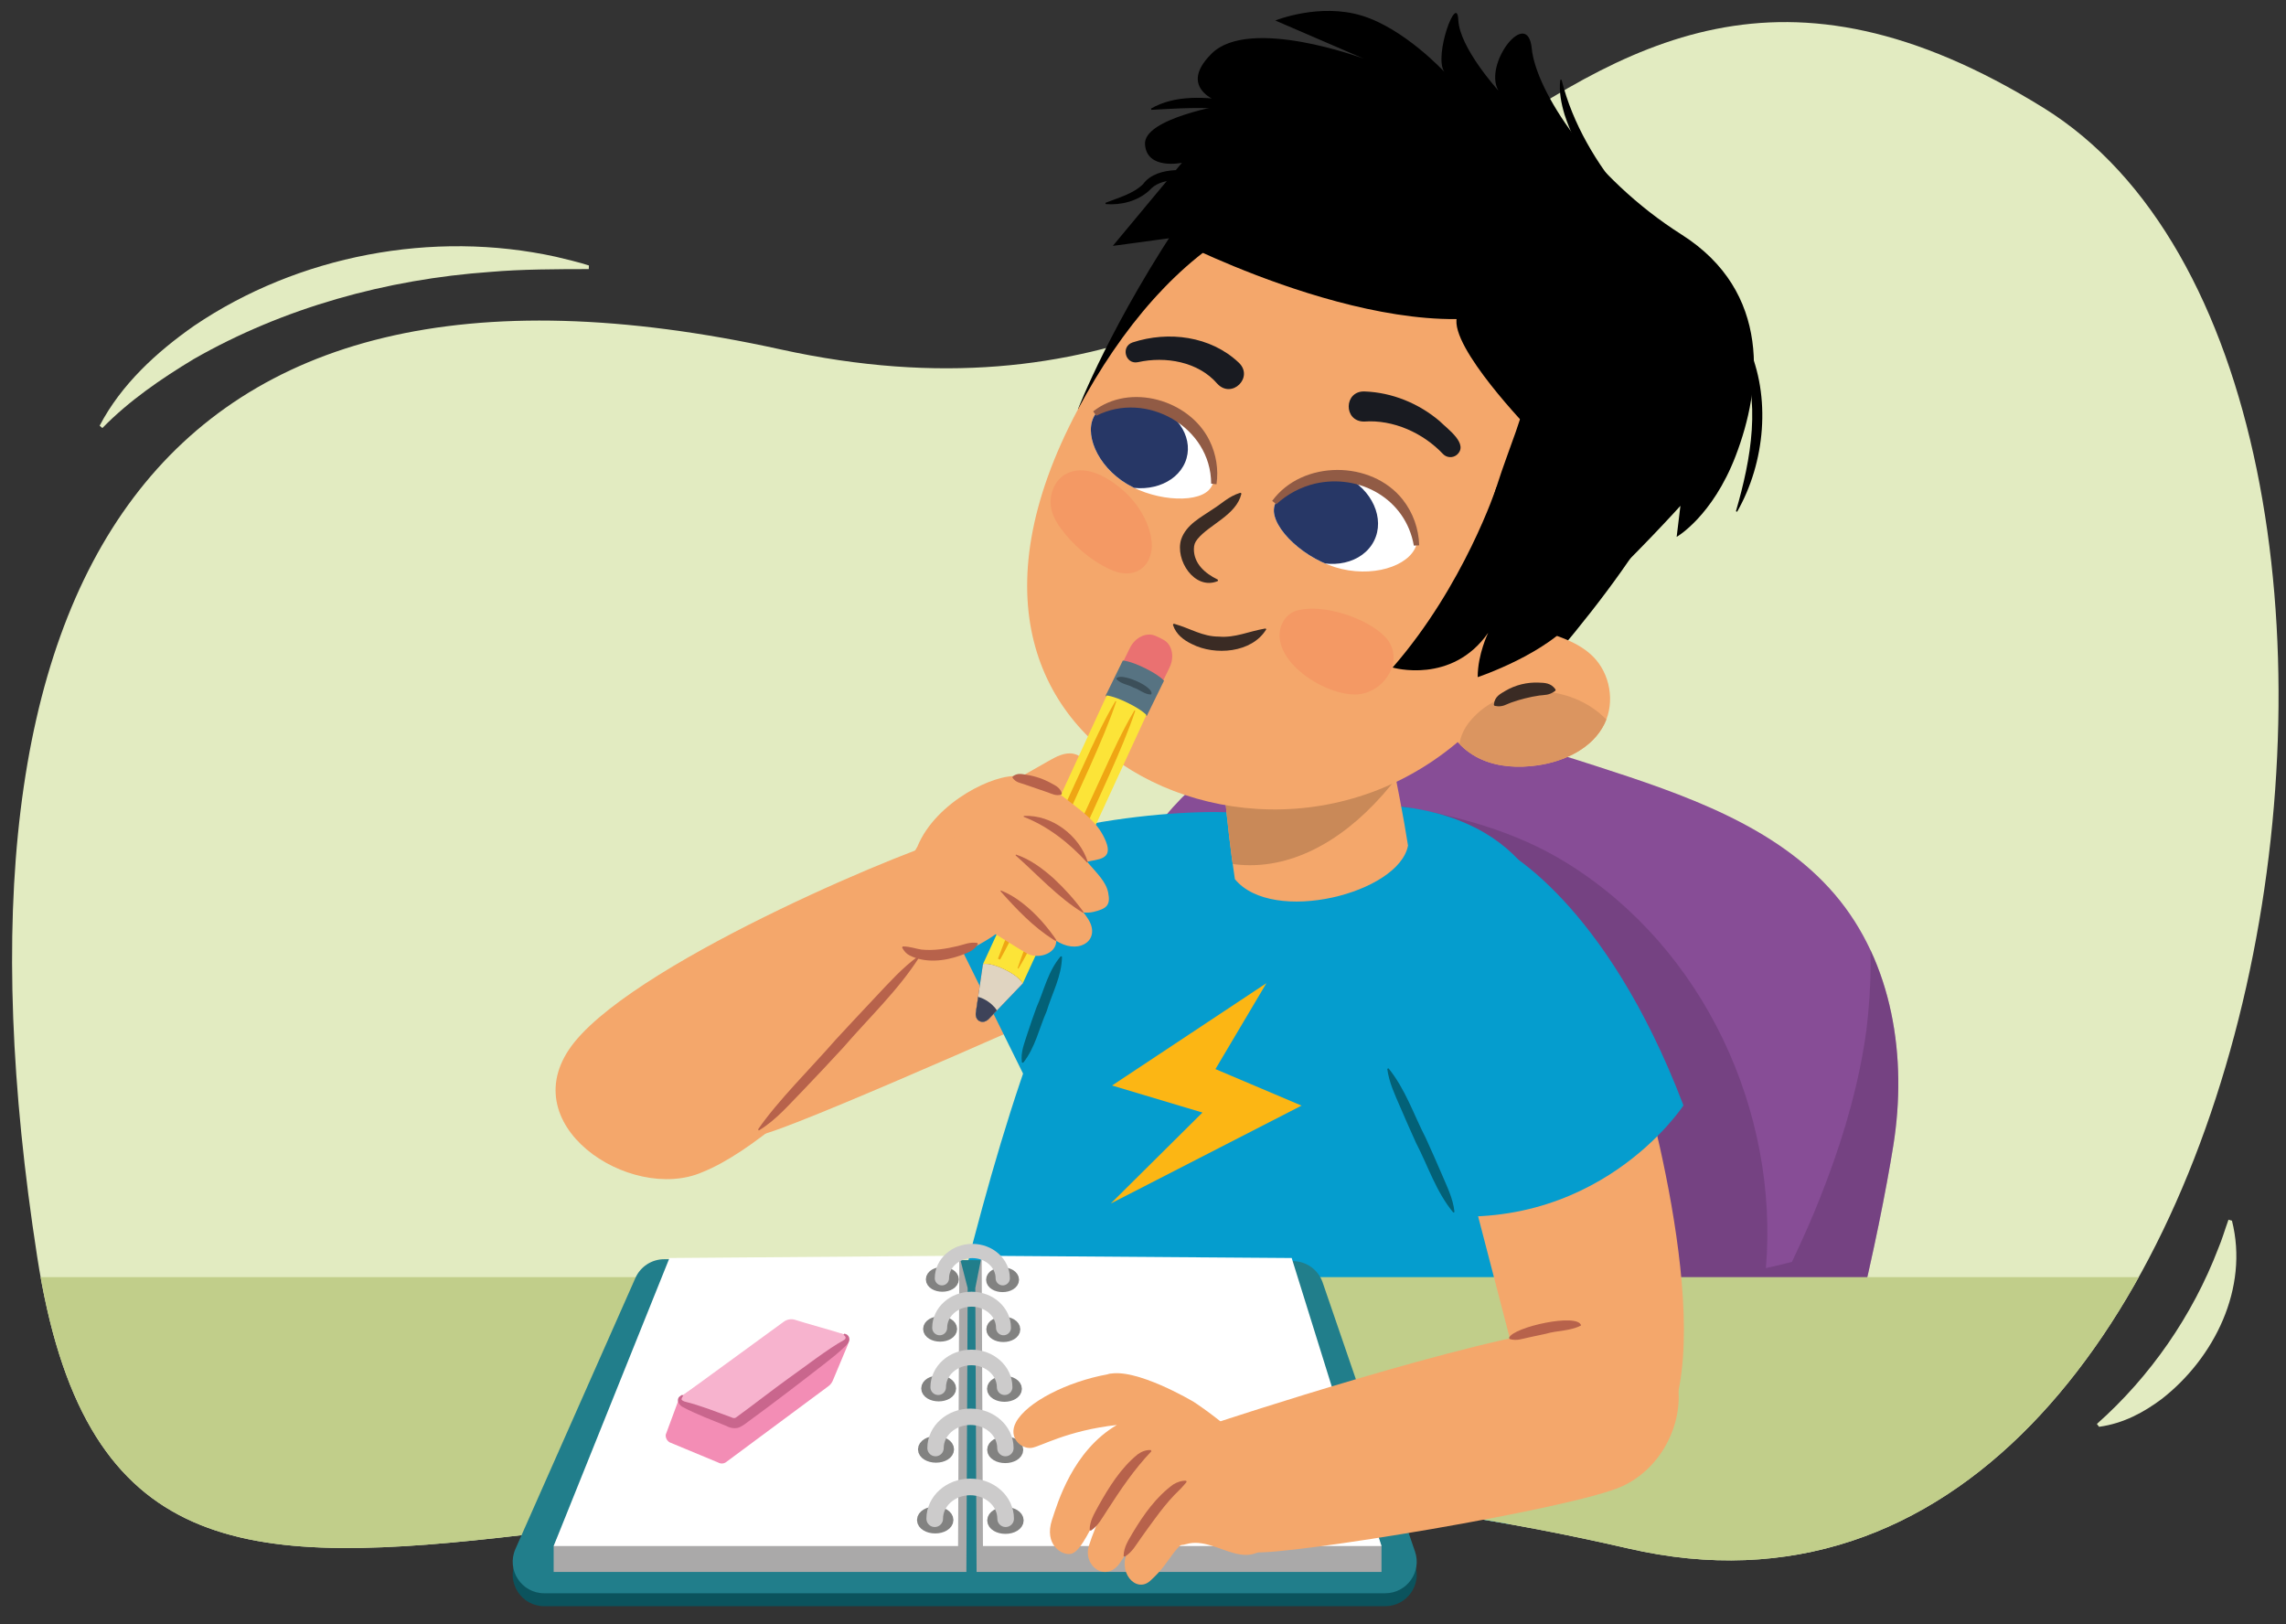
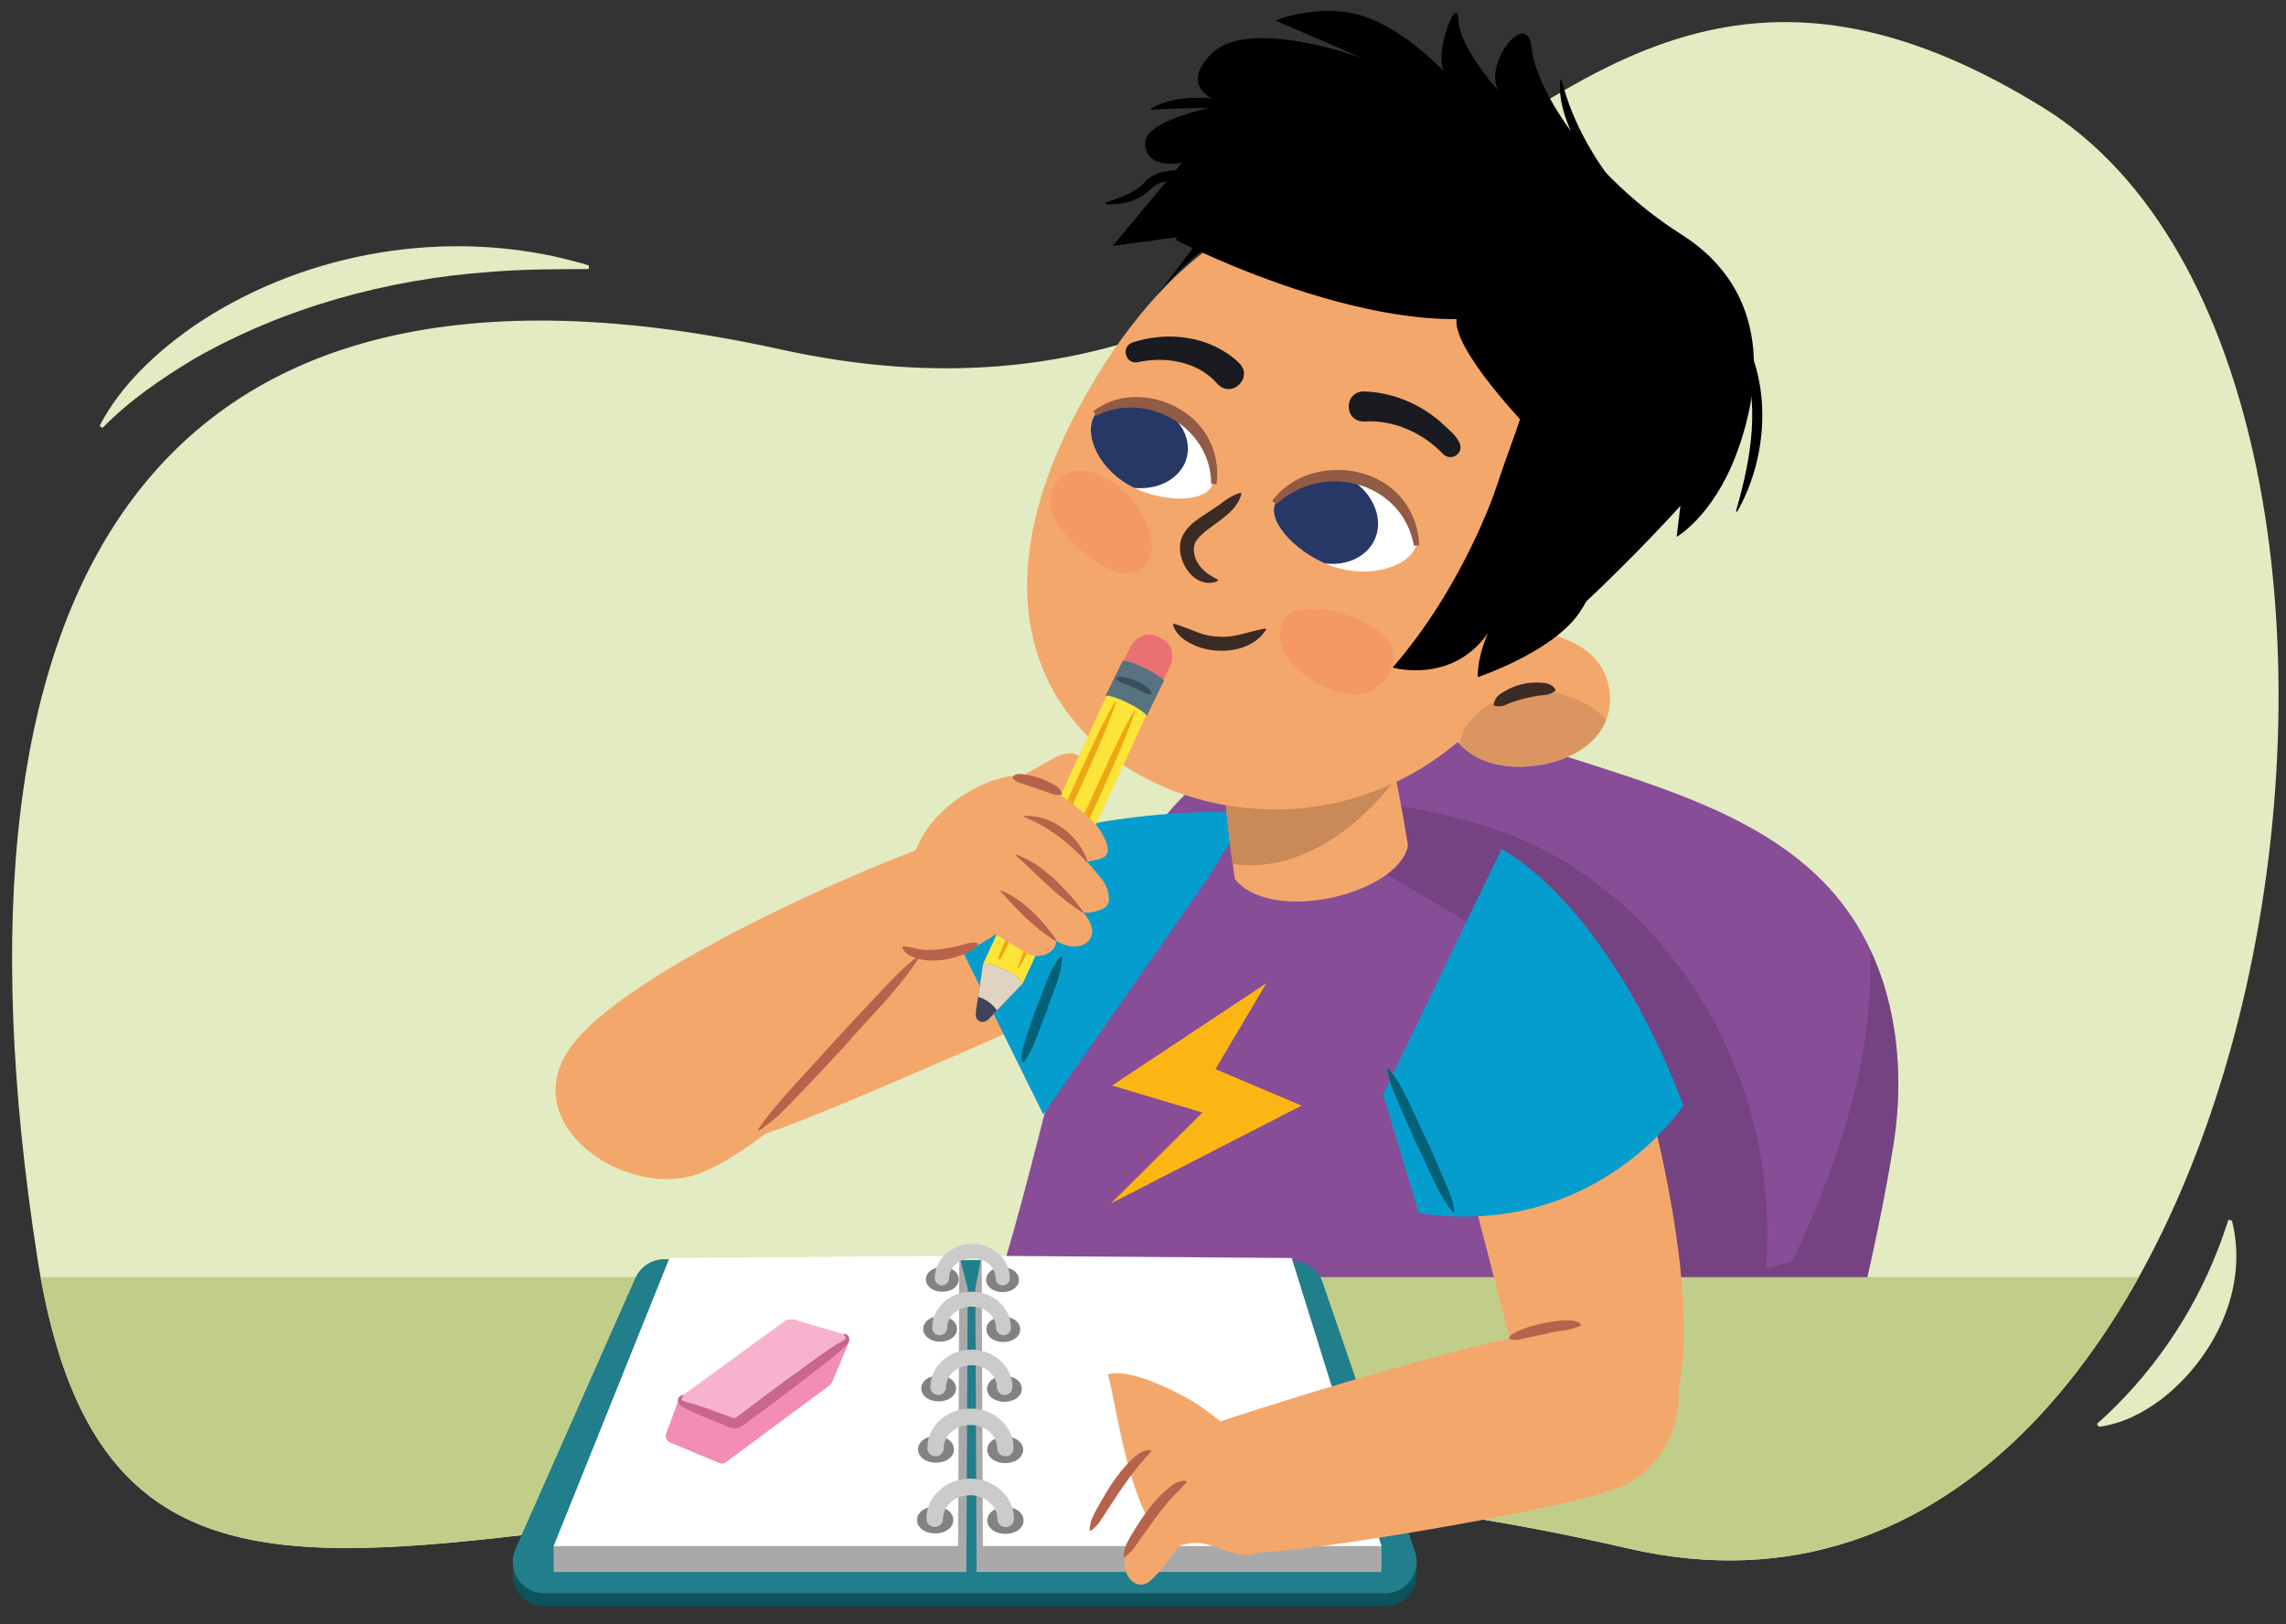
<svg xmlns="http://www.w3.org/2000/svg" id="a" width="380" height="270" viewBox="0 0 380 270">
  <rect x="0" y="0" width="380" height="270" fill="#333333" stroke="none" />
  <defs>
    <clipPath id="b">
      <path d="M129.716,58.072c106.863,23.495,123.078-93.895,209.937-40.168,73.516,45.474,39.411,264.505-68.968,239.495C106.954,219.614,21.337,306.661,6.179,208.893-11.244,96.511,25.136,35.079,129.716,58.072Z" fill="none" />
    </clipPath>
    <clipPath id="c">
      <path d="M152.425,242.819c48.798,5.228,98.293,.022,147.091,5.25,6.411-13.345,12.892-43.156,15.212-57.675,2.32-14.519-.033-30.379-9.752-41.747-9.737-11.388-25.097-16.606-39.664-21.315-18.184-5.878-38.577-11.674-55.95-3.869-9.874,4.436-17.327,12.836-22.363,22.095-5.037,9.259-7.905,19.431-10.737,29.512-4.307,15.332-12.806,55.888-23.835,67.749Z" fill="#874d96" />
    </clipPath>
    <clipPath id="d">
      <path d="M229.144,115.522s3.55,16.213,4.909,25.038c-1.515,7.948-22.514,13.231-28.777,5.581-1.451-9.425-2.191-20.078-2.191-20.078l26.059-10.541Z" fill="#f4a76b" />
    </clipPath>
    <clipPath id="e">
      <path d="M244.669,107.209c3.656-3.572,9.698-3.158,14.532-1.367,2.024,.75,4.016,1.723,5.554,3.238,2.9,2.856,3.729,7.582,1.968,11.211-1.991,4.104-6.654,6.291-11.197,6.935-3.096,.438-6.352,.286-9.226-.974-2.874-1.259-5.313-3.738-6.02-6.779" fill="#f4a76b" />
    </clipPath>
    <clipPath id="f">
      <path d="M223.03,94.584c-6.077-1.42-11.701-6.813-11.249-10.129,.444-3.255,6.921-6.726,12.998-5.306,6.077,1.42,11.307,7.08,10.791,10.865-.496,3.634-6.463,5.99-12.54,4.569Z" fill="none" />
    </clipPath>
    <clipPath id="g">
      <path d="M186.428,79.861c4.716,3.342,12.224,3.944,14.509,1.605,2.244-2.296,1.058-8.904-3.658-12.246-4.716-3.342-12.195-3.508-14.804-.838-2.505,2.564-.764,8.137,3.952,11.479Z" fill="none" />
    </clipPath>
    <clipPath id="h">
      <path d="M169.998,163.494l-5.63,5.877c-.974,1.017-2.362,.338-2.157-1.055l1.185-8.052s.582-.177,1.895,.219c.481,.145,1.061,.366,1.746,.702,.58,.284,1.049,.557,1.427,.811,1.291,.865,1.534,1.498,1.534,1.498Z" fill="#3e4359" />
    </clipPath>
    <clipPath id="i">
      <path d="M169.998,163.494l-5.63,5.877c-.974,1.017-2.362,.338-2.157-1.055l1.185-8.052s1.086-.33,3.641,.92c2.555,1.25,2.961,2.31,2.961,2.31Z" fill="#e0d4c1" />
    </clipPath>
  </defs>
  <g clip-path="url(#b)">
    <g>
      <rect x="-4.431" y="-7.578" width="392.589" height="283.166" fill="#e2ebc1" />
      <path d="M96.38,184.383c18.076,9.038,21.949,6.886,31.418,3.873,9.468-3.013,54.659-23.241,54.659-23.241l-9.899-19.798-55.089,19.367-21.089,19.798Z" fill="#f4a76b" />
      <g>
        <path d="M152.425,242.819c48.798,5.228,98.293,.022,147.091,5.25,6.411-13.345,12.892-43.156,15.212-57.675,2.32-14.519-.033-30.379-9.752-41.747-9.737-11.388-25.097-16.606-39.664-21.315-18.184-5.878-38.577-11.674-55.95-3.869-9.874,4.436-17.327,12.836-22.363,22.095-5.037,9.259-7.905,19.431-10.737,29.512-4.307,15.332-12.806,55.888-23.835,67.749Z" fill="#874d96" />
        <g clip-path="url(#c)">
          <path d="M319.848,201.536c5.686-16.898,9.272-36.823,4.804-54.429-1.173-4.622-2.922-9.315-5.46-13.366-2.757-4.399-6.403-7.552-10.704-10.403-2.082-1.38-5.106-.607-6.534,1.304-1.578,2.112-1.293,4.687,.396,6.65,2.053,2.386,3.631,5.836,4.802,8.469,1.359,3.056,2.404,6.948,2.998,10.486,.544,3.243,.794,6.01,.801,9.977,.003,1.888-.071,3.776-.197,5.66-.063,.944-.14,1.887-.231,2.829-.108,1.124-.22,2.131-.278,2.56-1.16,8.524-3.553,16.903-6.58,24.94-1.597,4.241-2.741,6.928-4.434,10.633-.445,.974-.899,1.944-1.36,2.91-1.417,.38-2.864,.714-4.324,1.032,2.178-26.033-10.282-53.119-32.932-67.238-8.791-5.48-18.58-8.001-28.673-9.703-2.637-.445-5.279,.469-6.342,3.113-.997,2.478-.145,5.305,2.2,6.713,4.454,2.674,8.913,5.32,13.391,7.948,2.222,1.304,4.358,2.721,6.461,4.207,.793,.561,1.587,1.119,2.368,1.695-.141-.082,1.622,1.313,1.811,1.474,3.361,2.872,6.586,6.003,9.455,9.368,.19,.223,1.682,2.125,1.477,1.82,.543,.739,1.077,1.484,1.591,2.244,1.244,1.841,2.397,3.743,3.45,5.699,.527,.978,1.03,1.97,1.516,2.97,.131,.27,1.028,2.28,1.005,2.163,.763,1.902,1.432,3.845,2.002,5.812,.693,2.391,1.172,4.809,1.647,7.25,.054,.358,.091,.599,.115,.748,.049,.432,.1,.864,.141,1.297,.116,1.234,.197,2.472,.244,3.711,.092,2.478,.045,4.962-.143,7.435-.022,.288-.29,2.79-.251,2.637-.068,.499-.138,.998-.215,1.496-3.469,.344-6.942,.642-10.42,.882-10.513,.726-21.088,1.122-31.626,1.107-5.282-.008-10.563-.145-15.842-.322-5.306-.179-10.521,.092-15.818,.353-4.178,.206-7.636,3.022-8.203,7.242-.519,3.862,1.898,8.323,5.983,9.164,22.486,4.63,46.282,2.615,68.871-.525,.755-.105,1.515-.211,2.276-.317-.357,3.729,2.373,7.561,5.651,8.944,2.19,.924,4.735,.916,6.943,.067-.836,2.084-1.39,4.236-1.355,6.468,.084,5.422,5.509,7.809,10.028,5.754,4.824-2.193,7.777-7.727,10.58-11.963,2.564-3.875,4.829-7.896,7.005-12,1.64-3.093,3.224-6.228,4.73-9.401,3.432-2.008,6.67-4.369,9.636-7.184,2.26-2.144,2.389-5.903,.493-8.284-.72-.904-1.777-1.651-2.947-2.098Z" fill="#5a3364" opacity=".4" />
        </g>
      </g>
      <path d="M207.419,135.32c-8.07-1.291-38.734,.861-52.937,11.62l18.937,38.304,26.957-38.651,7.043-11.274Z" fill="#059dce" />
      <g>
-         <path d="M146.735,277.346s16.785-102.558,37.443-128.684c10.975-13.88,24.649-16.533,47.03-14.752,22.381,1.781,30.332,17.549,26.781,32.72-5.247,22.418-5.227,83.495-10.114,112.437,0,0-33.038,12.293-70.152,5.595-43.373-7.827-30.988-7.316-30.988-7.316Z" fill="#059dce" />
        <polygon points="210.515 163.429 184.855 180.44 199.881 184.937 184.642 200.057 216.356 183.784 202.043 177.711 210.515 163.429" fill="#fcb614" />
      </g>
      <rect x="-3.406" y="212.295" width="393.08" height="64.05" fill="#c1ce8a" />
      <path d="M169.869,176.61c-.243-1.749,.427-3.188,.881-4.689,.474-1.497,1.008-2.971,1.537-4.446,1.287-2.9,1.912-6.035,4.041-8.523l.206,.078c-.046,3.271-1.636,6.038-2.552,9.074-1.279,2.894-1.88,6.016-3.9,8.56l-.214-.054h0Z" fill="#036177" />
    </g>
  </g>
  <g>
    <g>
      <path d="M230.262,266.992H90.466c-3.786,0-6.32-3.894-4.788-7.356l19.944-45.053c.841-1.9,2.726-3.123,4.804-3.117l104.495,.315c2.231,.007,4.212,1.426,4.937,3.536l15.357,44.738c1.167,3.399-1.359,6.936-4.952,6.936Z" fill="#0b535d" />
      <path d="M230.262,264.843H90.466c-3.786,0-6.32-3.894-4.788-7.356l19.944-45.053c.841-1.9,2.726-3.123,4.804-3.117l104.495,.315c2.231,.007,4.212,1.426,4.937,3.536l15.357,44.738c1.167,3.399-1.359,6.936-4.952,6.936Z" fill="#217e8b" />
      <polygon points="162.124 214.116 163.183 208.741 213.372 214.489 229.645 256.996 229.645 261.295 162.337 261.295 162.124 214.116" fill="#aaa9a9" />
      <polygon points="160.854 214.116 159.47 208.741 111.68 214.489 92.033 256.996 92.033 261.295 160.641 261.295 160.854 214.116" fill="#aaa9a9" />
      <polygon points="163.183 208.741 214.717 209.115 229.645 256.996 163.393 256.996 163.183 208.741" fill="#fff" />
      <polygon points="159.47 208.741 111.285 209.115 92.033 256.996 159.261 256.996 159.47 208.741" fill="#fff" />
      <g>
        <ellipse cx="155.458" cy="252.665" rx="2.03" ry="1.233" fill="#828281" stroke="#828281" stroke-miterlimit="10" stroke-width="2" />
        <ellipse cx="167.134" cy="252.737" rx="2.03" ry="1.233" fill="#828281" stroke="#828281" stroke-miterlimit="10" stroke-width="2" />
        <path d="M155.377,252.451c0-2.92,2.639-5.286,5.895-5.286s5.895,2.367,5.895,5.286" fill="none" stroke="#cccbcb" stroke-linecap="round" stroke-linejoin="round" stroke-width="2.763" />
      </g>
      <g>
        <ellipse cx="155.592" cy="240.923" rx="2" ry="1.214" fill="#828281" stroke="#828281" stroke-miterlimit="10" stroke-width="2" />
        <ellipse cx="167.095" cy="240.994" rx="2" ry="1.214" fill="#828281" stroke="#828281" stroke-miterlimit="10" stroke-width="2" />
        <path d="M155.512,240.713c0-2.876,2.6-5.208,5.808-5.208s5.808,2.332,5.808,5.208" fill="none" stroke="#cccbcb" stroke-linecap="round" stroke-linejoin="round" stroke-width="2.722" />
      </g>
      <g>
        <ellipse cx="156.033" cy="230.793" rx="1.901" ry="1.154" fill="#828281" stroke="#828281" stroke-miterlimit="10" stroke-width="2" />
        <ellipse cx="166.969" cy="230.861" rx="1.901" ry="1.154" fill="#828281" stroke="#828281" stroke-miterlimit="10" stroke-width="2" />
        <path d="M155.958,230.593c0-2.734,2.472-4.951,5.521-4.951s5.521,2.217,5.521,4.951" fill="none" stroke="#cccbcb" stroke-linecap="round" stroke-linejoin="round" stroke-width="2.588" />
      </g>
      <g>
        <ellipse cx="156.642" cy="212.665" rx="1.741" ry="1.057" fill="#828281" stroke="#828281" stroke-miterlimit="10" stroke-width="2" />
        <ellipse cx="166.656" cy="212.726" rx="1.741" ry="1.057" fill="#828281" stroke="#828281" stroke-miterlimit="10" stroke-width="2" />
        <path d="M156.573,212.482c0-2.504,2.264-4.534,5.056-4.534s5.056,2.03,5.056,4.534" fill="none" stroke="#cccbcb" stroke-linecap="round" stroke-linejoin="round" stroke-width="2.37" />
      </g>
      <g>
        <ellipse cx="156.274" cy="220.907" rx="1.827" ry="1.109" fill="#828281" stroke="#828281" stroke-miterlimit="10" stroke-width="2" />
        <ellipse cx="166.779" cy="220.972" rx="1.827" ry="1.109" fill="#828281" stroke="#828281" stroke-miterlimit="10" stroke-width="2" />
        <path d="M156.202,220.715c0-2.627,2.375-4.756,5.304-4.756s5.304,2.129,5.304,4.756" fill="none" stroke="#cccbcb" stroke-linecap="round" stroke-linejoin="round" stroke-width="2.486" />
      </g>
    </g>
    <g>
      <path d="M271.932,175.258s14.139,45.923,4.778,62.386l-22.08-1.12-13.283-51.107,30.585-10.159Z" fill="#f4a76b" />
      <path d="M249.596,141.13s17.215,8.392,30.244,42.619c0,0-14.524,22.336-44,17.904l-5.937-19.75,19.693-40.773Z" fill="#059dce" />
      <path d="M241.579,201.555c-2.867-3.455-4.177-7.696-6.209-11.611-.897-1.999-1.798-3.995-2.652-6.013-.86-2.016-1.821-3.985-2.113-6.261l.2-.092c2.828,3.478,4.188,7.692,6.209,11.611,.899,1.998,1.805,3.992,2.659,6.01,.843,2.023,1.863,3.965,2.106,6.264l-.2,.092h0Z" fill="#036177" />
      <path d="M208.411,258.018c5.225,.62,53.105-7.213,61.266-10.968,13.087-6.022,14.192-29.514-7.815-26.514-17.143,1.85-59.552,15.909-59.552,15.909,0,0-9.131,19.767,6.101,21.574Z" fill="#f4a76b" />
      <g>
        <path d="M198.403,233.013s-9.769-5.843-14.245-4.572c1.464,4.597,4.453,30.719,13.052,28.226,5.355-1.552,10.798,6.475,15.378-2.609,4.58-9.084-14.185-21.045-14.185-21.045Z" fill="#f4a76b" />
-         <path d="M168.881,236.421c-1.362,2.535,.846,4.475,2.583,4.256,1.448-.183,5.876-2.884,14.196-3.81-7.338,4.298-9.846,12.931-10.786,15.775-1.36,4.115,1.629,5.954,3.131,5.655,2.76-.549,5.209-10.772,10.374-14.315,1.783-1.976,.803-5.429-1.47-5.035-.484,.084-.06-2.34,.115-3.128,.167-.751-.012-1.192-.3-1.82-.046-.102-.104-.187-.163-.27,.555-.556,.431-5.8-2.404-5.288-6.794,1.225-13.492,4.659-15.277,7.98Z" fill="#f4a76b" />
-         <path d="M188.72,244.526c-3.757,1.939-6.665,9.114-7.703,12.389-1.093,3.452,2.944,6.319,5.251,2.73,.673-1.047,8.275-12.575,8.275-12.575,0,0-1.679,.93-1.631,.814,.62-1.502-.099-3.198-1.463-3.468-1.429-.282-1.483-.918-2.729,.109Z" fill="#f4a76b" />
        <path d="M197.685,247.674c-1.932,.676-3.234-1.316-4.773,.211-1.067,.375-3.697,6.858-5.322,9.741-2.031,3.605,1.219,7.299,3.605,5.153,4.017-3.612,3.18-5.536,8.492-8.251,3.325-2.321,1.247-7.992-2.003-6.854Z" fill="#f4a76b" />
        <path d="M181.127,254.345c.011-1.6,.82-2.786,1.478-4.044,1.752-3.123,3.698-6.266,6.52-8.557,.594-.437,1.4-.768,2.199-.702l.062,.211c-2.877,3.011-5.135,6.388-7.386,9.879-.784,1.161-1.369,2.425-2.676,3.313l-.196-.1h0Z" fill="#b7624b" />
        <path d="M186.774,258.66c.031-1.563,.854-2.696,1.534-3.897,1.787-2.98,3.873-5.941,6.724-8.011,.642-.384,1.384-.654,2.139-.617l.079,.206c-.661,.812-1.313,1.48-2.05,2.183-1.139,1.193-2.17,2.503-3.157,3.843-.812,1.069-1.582,2.175-2.37,3.275-.8,1.098-1.397,2.305-2.706,3.125l-.193-.106h0Z" fill="#b7624b" />
      </g>
      <path d="M250.85,222.369c.713-1.794,11.48-4.169,11.974-2.046-1.843,.966-3.903,.807-5.868,1.389l-2.933,.629c-.99,.199-1.903,.6-3.097,.235l-.075-.207h0Z" fill="#b7624b" />
    </g>
    <g>
      <path d="M130.898,220.103l-17.326,11.788c-.34,.22-.7,.449-.902,1.173l-2.008,5.425c-.043,.516,.215,1.011,.662,1.271l8.06,3.35c.405,.236,.91,.215,1.293-.054l17.051-12.65c.344-.242,.619-.652,.778-1.078l2.365-5.651c.347-.899,.305-1.495-.593-1.877l-9.379-1.698Z" fill="#f38db5" />
      <path d="M132.2,219.399c1.489,.501,6.354,1.816,8.077,2.402,.615,.209,.892,.815,.161,1.4l-17.281,12.934c-.608,.424-1.111,.637-2.036,.162l-7.491-2.878c-1.015-.562-.632-1.136-.059-1.529l16.762-12.22c.553-.379,1.247-.48,1.866-.272Z" fill="#f7b3ce" />
      <path d="M140.312,221.697c.84,.051,1.164,1.006,.612,1.638-.244,.298-.404,.433-.609,.63-.965,.92-2.014,1.773-3.067,2.581-3.955,3.076-8.742,6.765-12.766,9.687-.454,.309-.77,.64-1.477,.978-.669,.348-1.658,.184-2.26-.179-2.05-.846-5.083-1.96-7.345-3.195-.544-.329-1.042-1.185-.431-1.697,.501-.39,.458-.296,.596-.11-.207,.237-.332,.56-.242,.659,.064,.093,.28,.222,.538,.313l-.06-.028c2.647,.649,5.152,1.67,7.696,2.589,.33,.14,.505,.233,.807,.091,2.842-2.055,5.964-4.523,8.831-6.58,2.449-1.727,6.562-4.919,9.162-6.327,.399-.251,.33-.563-.057-.841l.071-.208h0Z" fill="#c9668d" />
    </g>
    <g>
      <path d="M262.876,100.742c9.299-8.682,16.459-16.663,16.459-16.663l-.626,5.167s5.936-3.387,9.802-13.448c4.383-11.406,6.009-27.299-9.005-36.82-15.013-9.521-24.201-23.931-24.884-30.917-.683-6.987-8.121,2.56-5.54,7.004,0,0-6.468-7.098-6.67-11.745-.202-4.647-4.137,5.962-2.327,8.62,0,0-6.606-7.168-13.698-9.335-7.092-2.167-14.395,.804-14.395,.804l14.697,6.341s-18.994-7.103-25.294-.83c-6.301,6.272,2.379,8.461,2.379,8.461,0,0-13.708,2.249-13.443,6.591,.264,4.342,6.14,3.087,6.14,3.087l-11.492,13.815,34.041-4.621,42.117,18.517,4.512,15.54-2.77,30.432Z" />
      <path d="M259.578,13.266c1.844,7.379,5.827,13.958,10.668,19.751l-1.129,.987c-3.942-4.317-7.198-9.332-9.029-14.916-.562-1.871-.962-3.839-.723-5.82l.214-.002h0Z" />
      <path d="M290.504,57.308c3.963,8.627,2.913,19.618-1.746,27.761l-.196-.084c2.521-8.697,4.292-18.361,.616-26.976l1.326-.701h0Z" />
      <path d="M204.696,18.276c-4.445-.582-8.836-.248-13.306-.019l-.065-.204c4.025-2.34,9.179-1.961,13.627-1.256l-.257,1.478h0Z" />
      <path d="M199.329,30.013c-2.706-.119-6.376-.561-8.273,1.64-1.936,1.789-4.702,2.483-7.265,2.272l-.022-.213c2.206-.878,4.538-1.456,6.239-3.102,1.206-1.674,3.404-2.204,5.161-2.312,1.486-.118,2.922-.021,4.387,.232l-.227,1.483h0Z" />
      <g>
        <path d="M229.144,115.522s3.55,16.213,4.909,25.038c-1.515,7.948-22.514,13.231-28.777,5.581-1.451-9.425-2.191-20.078-2.191-20.078l26.059-10.541Z" fill="#f4a76b" />
        <g clip-path="url(#d)">
          <path d="M232.202,112.483c-1.163-.463-2.416-.351-3.485,.12-.737-.063-1.511,.128-2.211,.683-3.882,3.077-7.848,6.022-11.924,8.802-.616-.286-1.343-.401-2.173-.238-.438,.086-.872,.182-1.306,.277-.947-.664-26.021,13.263-21.756,12.226,13.326,15.568,32.364,11.583,45.826-9.308,2.532-3.929-.101-12.734-2.971-12.562Z" fill="#c98958" />
        </g>
      </g>
      <g>
-         <path d="M258.85,108.624c32.502-38.516,31.423-58.456,3.877-77.094-29.31-19.831-49.321-20.086-65.266,3.318-12.704,18.646-18.272,33.188-18.272,33.188" />
        <path d="M227.252,37.656c.137-.606-.184-1.192-.784-1.375-.63-.192-1.259-.384-1.889-.576-.629-.192-1.27-.346-1.906-.512-.602-.158-1.318,.202-1.461,.834-.143,.628,.191,1.286,.834,1.461,.634,.173,1.266,.36,1.907,.508,.641,.148,1.283,.296,1.925,.445,.57,.132,1.238-.179,1.375-.785Z" fill="#ac8151" />
        <path d="M252.656,111.674c-16.817,25.215-44.769,27.247-62.87,17.35-17.104-9.352-27.147-29.917-10.597-60.987,14.387-27.009,38.285-45.442,66.67-28.582,28.385,16.86,23.775,46.763,6.797,72.219Z" fill="#f4a76b" />
        <g>
          <g>
            <path d="M244.669,107.209c3.656-3.572,9.698-3.158,14.532-1.367,2.024,.75,4.016,1.723,5.554,3.238,2.9,2.856,3.729,7.582,1.968,11.211-1.991,4.104-6.654,6.291-11.197,6.935-3.096,.438-6.352,.286-9.226-.974-2.874-1.259-5.313-3.738-6.02-6.779" fill="#f4a76b" />
            <g clip-path="url(#e)">
              <path d="M267.035,119.621c-5.935-6.16-17.17-6.494-22.719,.313-.924,1.134-1.542,2.458-1.722,3.806-1.079,2.216-.654,5.131,1.09,6.934,2.372,2.45,6.145,2.37,8.601,.204,2.301-2.03,5.428-2.488,8.803-1.244,5.835,2.151,9.897-5.912,5.947-10.012Z" fill="#db9560" />
            </g>
          </g>
          <path d="M248.327,117.107c.125-1.349,1.087-1.765,1.898-2.263,1.673-.991,3.647-1.468,5.588-1.376,.951,.039,1.982,.039,2.736,1.098,.065,.091,.045,.218-.044,.285-1.004,.758-1.773,.65-2.606,.76-.816,.11-1.612,.282-2.399,.478-.788,.195-1.567,.427-2.339,.707-.8,.273-1.368,.797-2.653,.543-.112-.018-.191-.121-.18-.232h0Z" fill="#3a2b24" />
        </g>
        <path d="M195.196,103.695c2.725,.775,4.656,2.122,7.425,2.127,2.722,.227,4.92-.872,7.681-1.34,.088-.015,.171,.043,.187,.131-2.387,3.935-8.535,4.409-12.367,2.445-1.358-.64-2.632-1.615-3.129-3.151-.042-.122,.078-.248,.202-.213h0Z" fill="#3a2b24" />
        <path d="M230.1,105.711c-3.06-3.026-9.995-5.309-14.293-4.288-2.297,.546-3.439,2.913-3.029,5.106,.896,4.805,7.899,8.893,12.407,8.916,4.875,.026,8.74-5.951,4.915-9.735Z" fill="#f49964" />
        <path d="M191.443,90.111c-.295-3.23-2.298-6.425-4.688-8.544-2.306-2.045-5.899-4.293-9.07-3.013-1.817,.733-2.839,2.474-3.026,4.371-.148,1.504,.37,2.905,1.159,4.145,.053,.087,.109,.173,.165,.259l.043,.063c.071,.106,.139,.213,.214,.316,2.077,2.854,4.94,5.366,8.147,6.873,1.572,.739,3.344,1.12,4.943,.216,1.645-.93,2.278-2.891,2.114-4.686Z" fill="#f49964" />
        <path d="M250.571,104.853c-9.333-11.181,.196-27.685,2.604-36.912,2.408-9.227-14.238-16.45-24.087-22.785-9.849-6.334-11.079-7.167-19.264-7.595-8.184-.428-17.476,11.528-17.476,11.528l14.176-18.738,24.421-4.815,34.794,18.92,8.044,20.035-4.59,24.525-11.926,17.149-6.697-1.313Z" />
        <path d="M248.757,80.968s-5.361,16.345-17.266,29.994c0,0,9.841,2.887,15.892-5.778,0,0-1.753,3.553-1.747,7.376,0,0,11.716-3.906,16.491-10.137,2.962-3.865,5.393-11.911,5.393-11.911" />
        <path d="M206.348,82.12c-.858,3.509-5.313,5.063-7.283,7.48-.451,.548-.599,.997-.606,1.687,.006,2.389,1.818,4.009,3.918,5.032,.123,.052,.121,.24,.001,.294-3.813,1.537-7.101-3.531-6.032-6.963,.862-2.484,3.307-3.66,5.259-5.01,1.502-.934,2.601-2.108,4.523-2.713,.12-.044,.249,.07,.22,.194h0Z" fill="#3a2b24" />
      </g>
      <path d="M203.761,27.941l-8.365,11.927s39.067,20.176,59.878,10.594c14.853-6.839-38.998-22.443-38.998-22.443l-12.515-.078Z" />
      <path d="M245.189,46.753s-1.8,1.031-3.015,5.997c-1.215,4.966,12.229,18.793,12.229,18.793l8.337-8.237-.128-5.309-17.422-11.245Z" />
      <path d="M226.826,65.071c4.585,.159,9.023,1.989,12.491,4.936,1.228,1.253,4.975,3.823,2.813,5.631-.695,.532-1.669,.445-2.261-.172-3.305-3.502-8.275-5.756-13.137-5.392-3.443-.018-3.356-5.114,.095-5.004h0Z" fill="#191b21" />
      <path d="M202.34,63.771c-3.166-3.663-8.62-4.584-13.182-3.568-2.088,.428-2.901-2.598-.89-3.283,5.958-1.946,12.958-1.067,17.63,3.339,2.604,2.43-1.139,6.14-3.558,3.513h0Z" fill="#191b21" />
      <g clip-path="url(#f)">
        <path d="M223.03,94.584c-6.077-1.42-11.701-6.813-11.249-10.129,.444-3.255,6.921-6.726,12.998-5.306,6.077,1.42,11.307,7.08,10.791,10.865-.496,3.634-6.463,5.99-12.54,4.569Z" fill="#fff" />
        <path d="M228.022,90.564c-2.325,3.488-7.756,4.209-12.13,1.611-4.374-2.598-6.036-7.532-3.711-11.02,2.325-3.488,7.756-4.209,12.13-1.611,4.374,2.598,6.036,7.532,3.711,11.02Z" fill="#273766" />
      </g>
      <g>
        <path d="M186.428,79.861c4.716,3.342,12.224,3.944,14.509,1.605,2.244-2.296,1.058-8.904-3.658-12.246-4.716-3.342-12.195-3.508-14.804-.838-2.505,2.564-.764,8.137,3.952,11.479Z" fill="#fff" />
        <g clip-path="url(#g)">
          <path d="M197.004,76.851c-1.539,3.662-6.463,5.306-10.999,3.671-4.536-1.635-6.966-5.928-5.427-9.59,1.539-3.662,6.464-5.306,10.999-3.671,4.536,1.635,6.966,5.928,5.427,9.59Z" fill="#273766" />
        </g>
      </g>
      <path d="M201.33,80.399c-.022-9.47-10.837-15.508-19.086-11.292l-.525-.721c6.089-4.804,16.021-1.949,19.339,4.856,1.113,2.272,1.515,4.788,1.159,7.252l-.887-.095h0Z" fill="#915b45" />
      <path d="M235.021,90.698c-1.346-7.765-9.017-12.016-16.444-10.303-2.334,.56-4.625,1.749-6.408,3.425l-.696-.558c5.024-6.842,16.502-6.809,21.71-.206,1.721,2.198,2.654,4.862,2.728,7.59l-.89,.052h0Z" fill="#915b45" />
    </g>
    <g>
      <path d="M164.34,132.17l10.005-5.699c1.263-.719,2.672-1.465,4.097-1.176,2.093,.425,3.145,2.997,2.696,5.085-.449,2.088-1.944,3.77-3.384,5.348-3.917-1.904-8.725-3.463-12.96-4.478,.188,.084-.642,.834-.454,.918Z" fill="#f4a76b" />
      <g>
        <path d="M194.406,110.972l-1.596,3.262s-.449-1.247-2.896-2.444c-2.447-1.197-3.707-.786-3.707-.786l1.596-3.262c.863-1.765,2.692-2.672,4.179-2.081,.24,.095,.495,.208,.764,.339s.514,.264,.737,.395c1.379,.812,1.785,2.812,.922,4.576Z" fill="#ea7171" />
        <path d="M190.684,118.894c-.095,.195-1.08,.452-3.812-.885s-3.133-2.271-3.038-2.466c.25-.512,1.575-1.783,4.376-.714,2.8,1.068,2.709,3.584,2.474,4.065Z" fill="#827865" />
        <path d="M184.184,115.14l-20.788,45.124,6.602,3.23,20.788-45.124s-.449-1.247-2.896-2.444-3.707-.786-3.707-.786Z" fill="#fce438" />
        <g>
          <path d="M169.998,163.494l-5.63,5.877c-.974,1.017-2.362,.338-2.157-1.055l1.185-8.052s.582-.177,1.895,.219c.481,.145,1.061,.366,1.746,.702,.58,.284,1.049,.557,1.427,.811,1.291,.865,1.534,1.498,1.534,1.498Z" fill="#3e4359" />
          <g clip-path="url(#h)">
            <path d="M165.375,167.485c.158,.18,1.656,2.283,.565,2.304-.062,.001-.08-.086-.054-.142-.007,.015-.035,.015-.071,.009,.056,.834-.77,1.848-1.681,1.533-.873-.302-1.754-.569-2.644-.824-.786-.225-1.721-.254-2.293-.892-.319-.355-.298-1.1,.197-1.449,.037-.026,.075-.044,.112-.067-.324-.444-.271-1.21,.3-1.671,1.908-1.539,4.338-.202,5.569,1.2Z" fill="#59544d" />
            <path d="M181.849,122.546l-18.453,37.719,6.602,3.23,18.453-37.719s-.449-1.247-2.896-2.444c-2.447-1.197-3.707-.786-3.707-.786Z" fill="#fcb530" />
            <g>
              <path d="M169.998,163.494l-5.63,5.877c-.974,1.017-2.362,.338-2.157-1.055l1.185-8.052s1.086-.33,3.641,.92c2.555,1.25,2.961,2.31,2.961,2.31Z" fill="#e0d4c1" />
              <g clip-path="url(#i)">
                <path d="M165.375,167.485c.158,.18,1.656,2.283,.565,2.304-.062,.001-.08-.086-.054-.142-.007,.015-.035,.015-.071,.009,.056,.834-.77,1.848-1.681,1.533-.873-.302-1.754-.569-2.644-.824-.786-.225-1.721-.254-2.293-.892-.319-.355-.298-1.1,.197-1.449,.037-.026,.075-.044,.112-.067-.324-.444-.271-1.21,.3-1.671,1.908-1.539,4.338-.202,5.569,1.2Z" fill="#3e4359" />
              </g>
            </g>
          </g>
        </g>
        <path d="M193.49,113.157l-2.832,5.789s-.671-.875-3.209-2.116c-2.538-1.242-3.64-1.235-3.64-1.235l2.832-5.789s1.102-.007,3.64,1.235,3.209,2.116,3.209,2.116Z" fill="#577382" />
        <path d="M165.893,159.359c2.314-6.398,6.609-15.272,9.349-21.603l4.917-10.692c1.628-3.569,3.249-7.141,5.266-10.534l.134,.061c-2.143,6.473-6.523,15.306-9.244,21.651l-4.914,10.693c-1.646,3.561-3.236,7.147-5.163,10.58l-.344-.156h0Z" fill="#efa614" />
        <path d="M169.156,160.951c2.118-6.483,6.526-15.304,9.232-21.656l4.926-10.688c1.632-3.567,3.252-7.14,5.269-10.532l.134,.061c-2.146,6.472-6.516,15.31-9.232,21.656l-4.923,10.689c-1.642,3.562-3.223,7.153-5.272,10.531l-.134-.061h0Z" fill="#efa614" />
        <path d="M191.356,115.445c-1.101,.009-1.933-.844-2.951-1.157-.973-.555-2.021-.533-2.848-1.436,.449-1.276,6.543,1.355,5.799,2.593h0Z" fill="#3c4f59" />
      </g>
      <g>
        <path d="M177.679,133.168c-2.693-2.081-4.835-3.667-8.449-4.13-3.796-.487-13.637,4.178-16.719,11.658-2.836,4.925-5.702,11.679-3.169,15.53,.011-.004,.023-.011,.032-.016,.216,.315,.437,1.643,.676,1.93,4.234,4.985,15.17-2.601,15.465-2.853,.943,.597,4.013,2.537,4.962,3.063,1.491,.987,3.724,.551,4.633-.611,.333-.432,.472-.891,.477-1.352,.172,.103,.342,.211,.519,.304,3.58,1.891,6.873-.582,4.788-3.902-.153-.242-.595-.912-.822-1.119,.561,.065,1.119,.042,1.666-.084,2.246-.527,2.887-1.121,2.479-3.19-.358-1.835-1.841-3.199-3.51-5.147,1.695-.444,4.354-.286,3.145-3.334-1.202-3.027-3.493-4.673-6.173-6.748Z" fill="#f4a76b" />
        <path d="M180.715,143.39c-2.941-3.229-6.472-6.023-10.565-7.623l.05-.142c4.677-.218,9.222,3.27,10.632,7.669l-.117,.095h0Z" fill="#b7624b" />
        <path d="M180.011,151.715c-4.142-2.511-7.587-6.357-11.191-9.53l.048-.142c2.398,.789,4.441,2.342,6.302,3.991,1.826,1.703,3.504,3.565,4.963,5.594l-.121,.088h0Z" fill="#b7624b" />
        <path d="M175.655,156.418c-.003-.008-.026,.04-.116,.025-.072-.022-.097-.07-.109-.068-.055-.028-.227-.126-.286-.156-3.432-2.174-6.106-5.022-8.827-8.062l.057-.139c.98,.392,1.91,.903,2.779,1.502,2.375,1.662,4.374,3.82,6.054,6.17,.098,.146,.294,.424,.388,.571,.011,.021,.017,.009-.021,.01-.052,.006-.064,.066-.056,.084l.137,.062h0Z" fill="#b7624b" />
      </g>
      <path d="M168.33,129.069c.832-.648,1.575-.381,2.311-.281,1.487,.232,2.926,.734,4.235,1.478,.654,.357,1.357,.686,1.641,1.641l-.113,.189c-.968,.234-1.533-.137-2.2-.369-.982-.342-2.962-1.024-3.946-1.361-.668-.241-1.345-.259-1.949-1.077l.022-.219h0Z" fill="#b7624b" />
      <path d="M158.976,139.121c-5.2,.804-52.071,20.033-63.456,34.073-10.996,13.559,9.232,26.88,21.231,21.65,16.019-6.38,42.758-38.766,42.758-38.766,0,0,14.626-19.302-.533-16.957Z" fill="#f4a76b" />
      <path d="M162.558,156.936c-.675,1.163-1.806,1.465-2.853,1.869-2.674,.974-5.877,1.333-8.509,.011-.533-.271-.962-.76-1.243-1.318l.128-.179c1.266,.018,2.076,.378,3.083,.525,2.025,.209,4.074-.114,6.067-.592,1.032-.24,1.949-.705,3.226-.512l.102,.195h0Z" fill="#b7624b" />
    </g>
    <path d="M126.016,187.735c3.191-4.69,9.079-10.501,12.837-14.842,2.226-2.4,4.447-4.805,6.701-7.18,2.251-2.378,4.416-4.833,7.125-6.796l.163,.148c-3.554,5.579-8.366,10.072-12.656,15.05-2.226,2.402-4.452,4.806-6.727,7.165-2.309,2.333-4.388,4.861-7.321,6.638l-.122-.183h0Z" fill="#b7624b" />
  </g>
  <path d="M16.563,70.759c3.583-6.84,9.432-12.214,15.682-16.589,17.339-11.751,39.735-15.972,60.165-11.487,1.553,.372,3.972,.938,5.486,1.448l-.024,.599c-5.257,.009-11.117,.011-16.388,.471-17.178,1.218-34.313,5.918-49.3,14.496-5.401,3.26-10.757,6.933-15.168,11.456l-.453-.393h0Z" fill="#e2ebc1" />
  <path d="M348.566,236.696c8.895-7.894,15.898-18.019,20.155-29.124,.665-1.572,1.136-3.214,1.717-4.823l.578,.16c2.841,11.22-2.925,22.822-11.685,29.649-2.971,2.215-6.344,4.057-10.402,4.615l-.364-.477h0Z" fill="#e2ebc1" />
</svg>